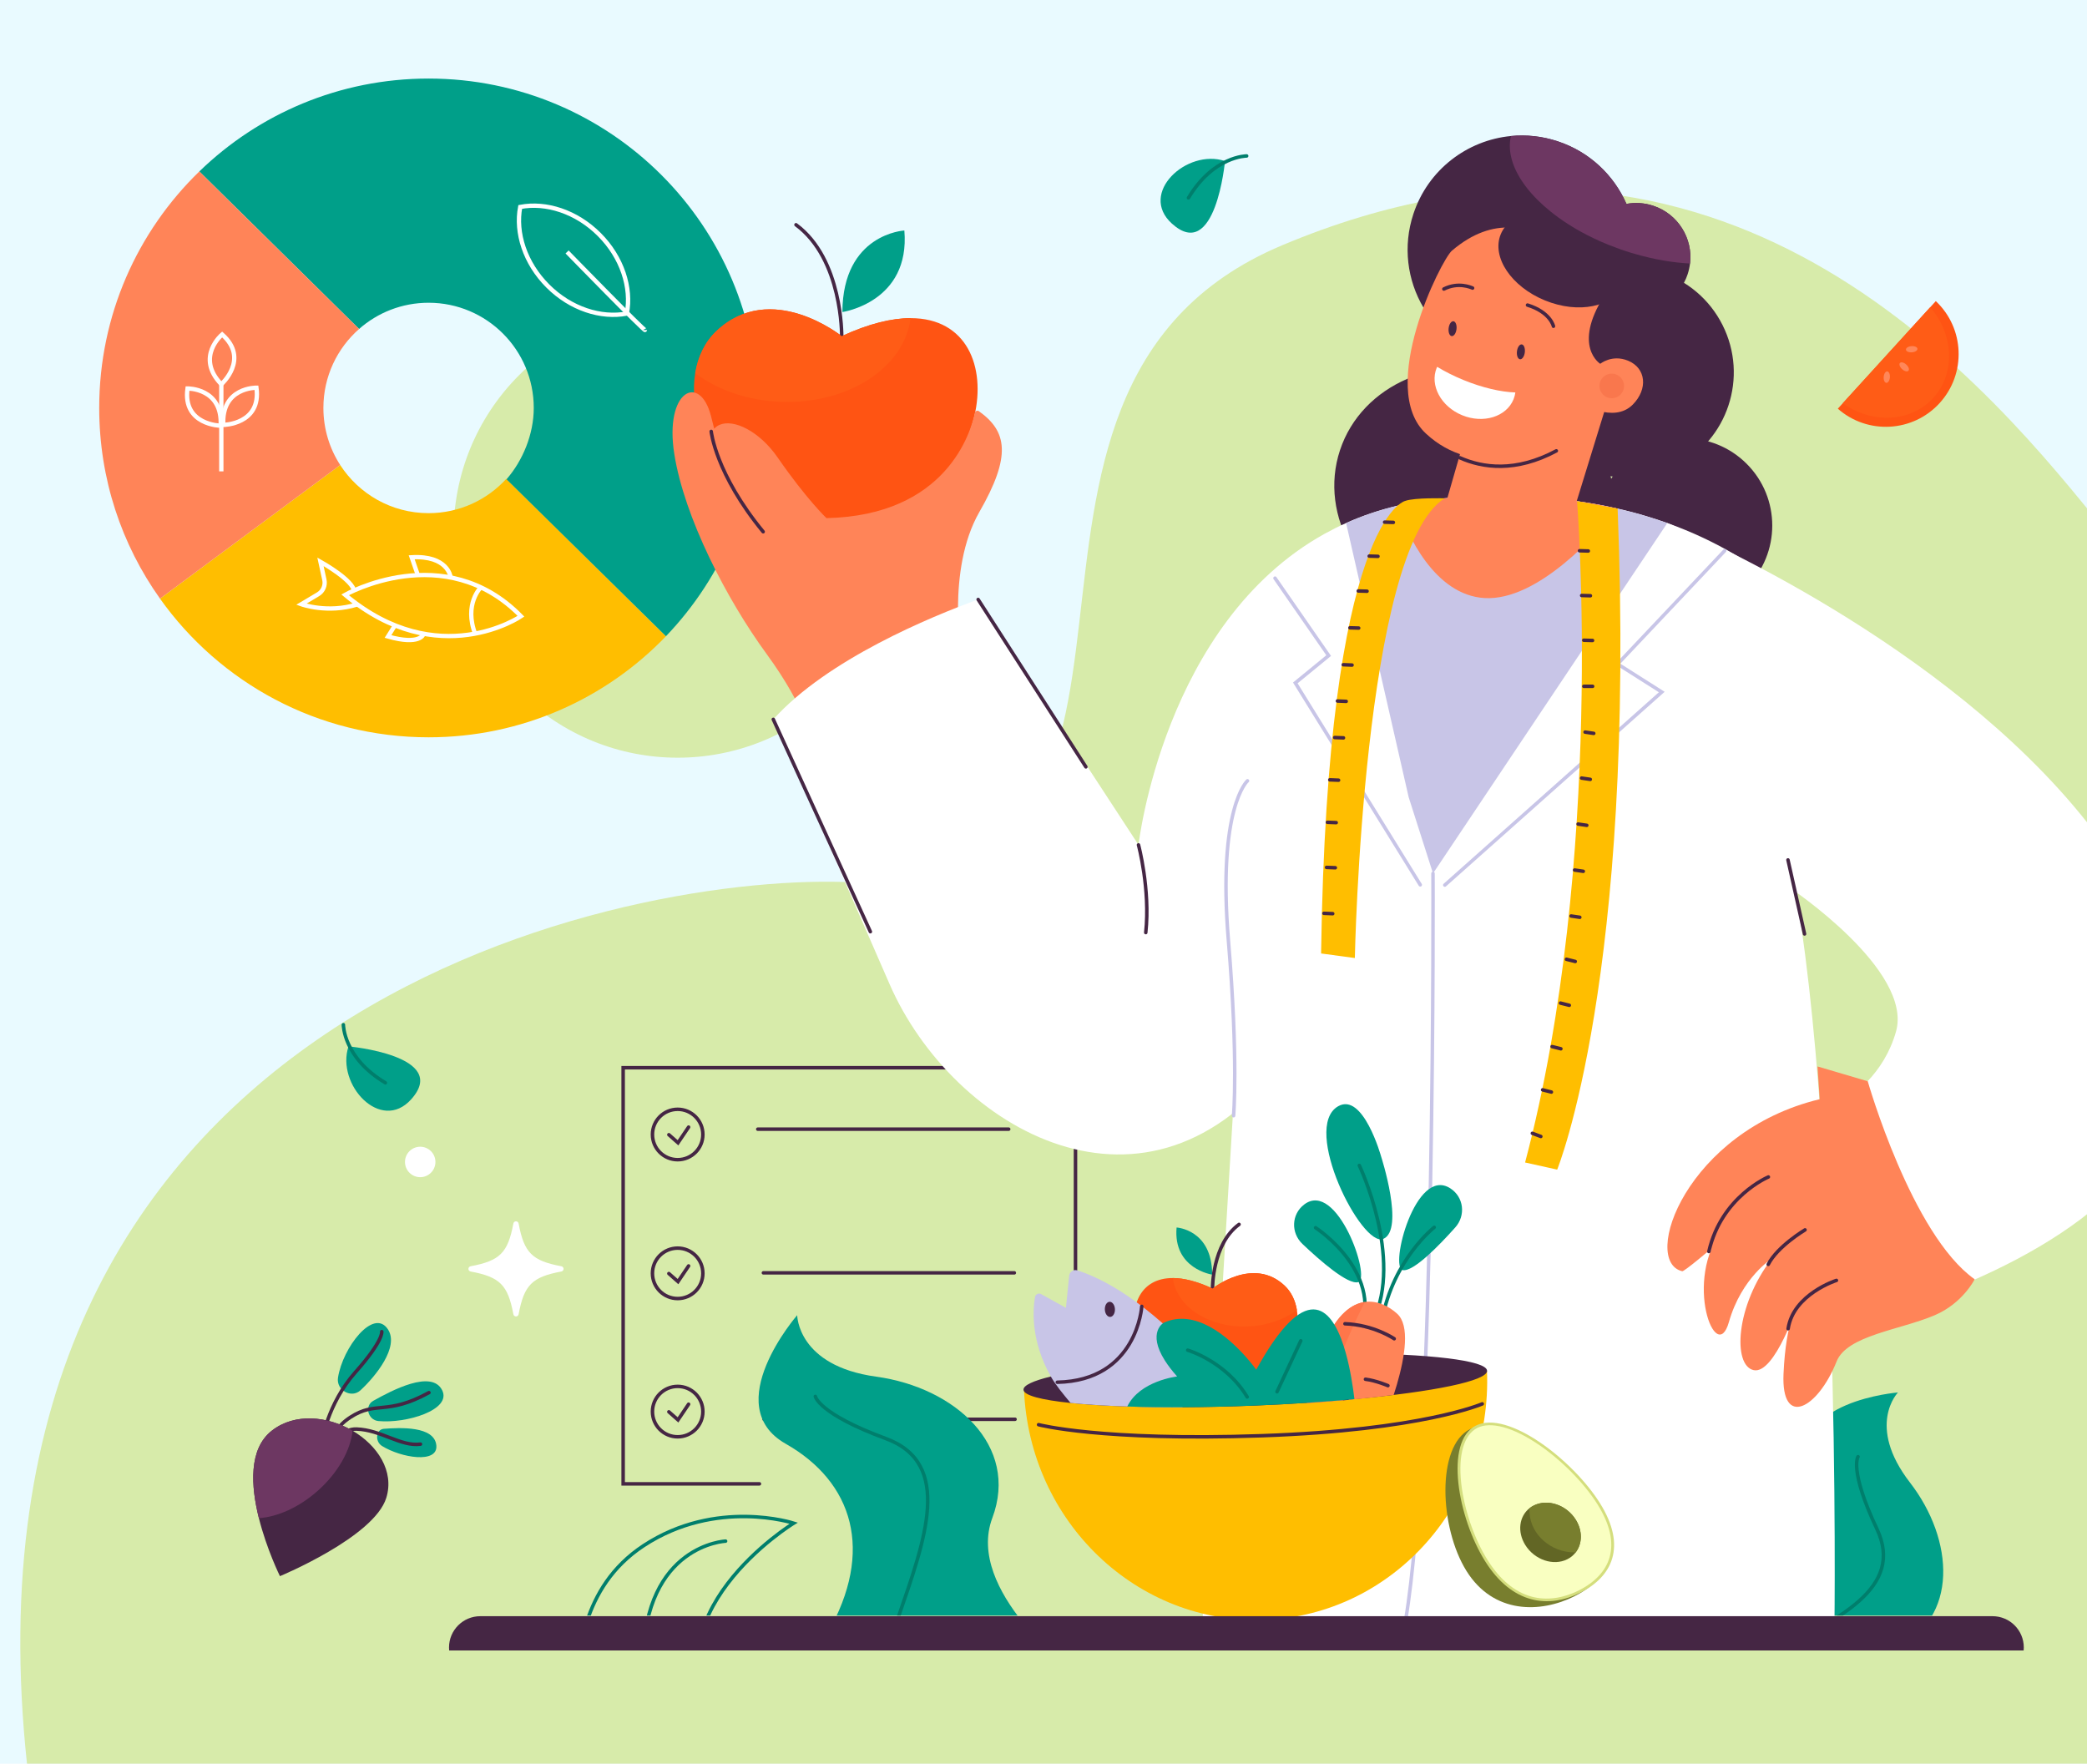
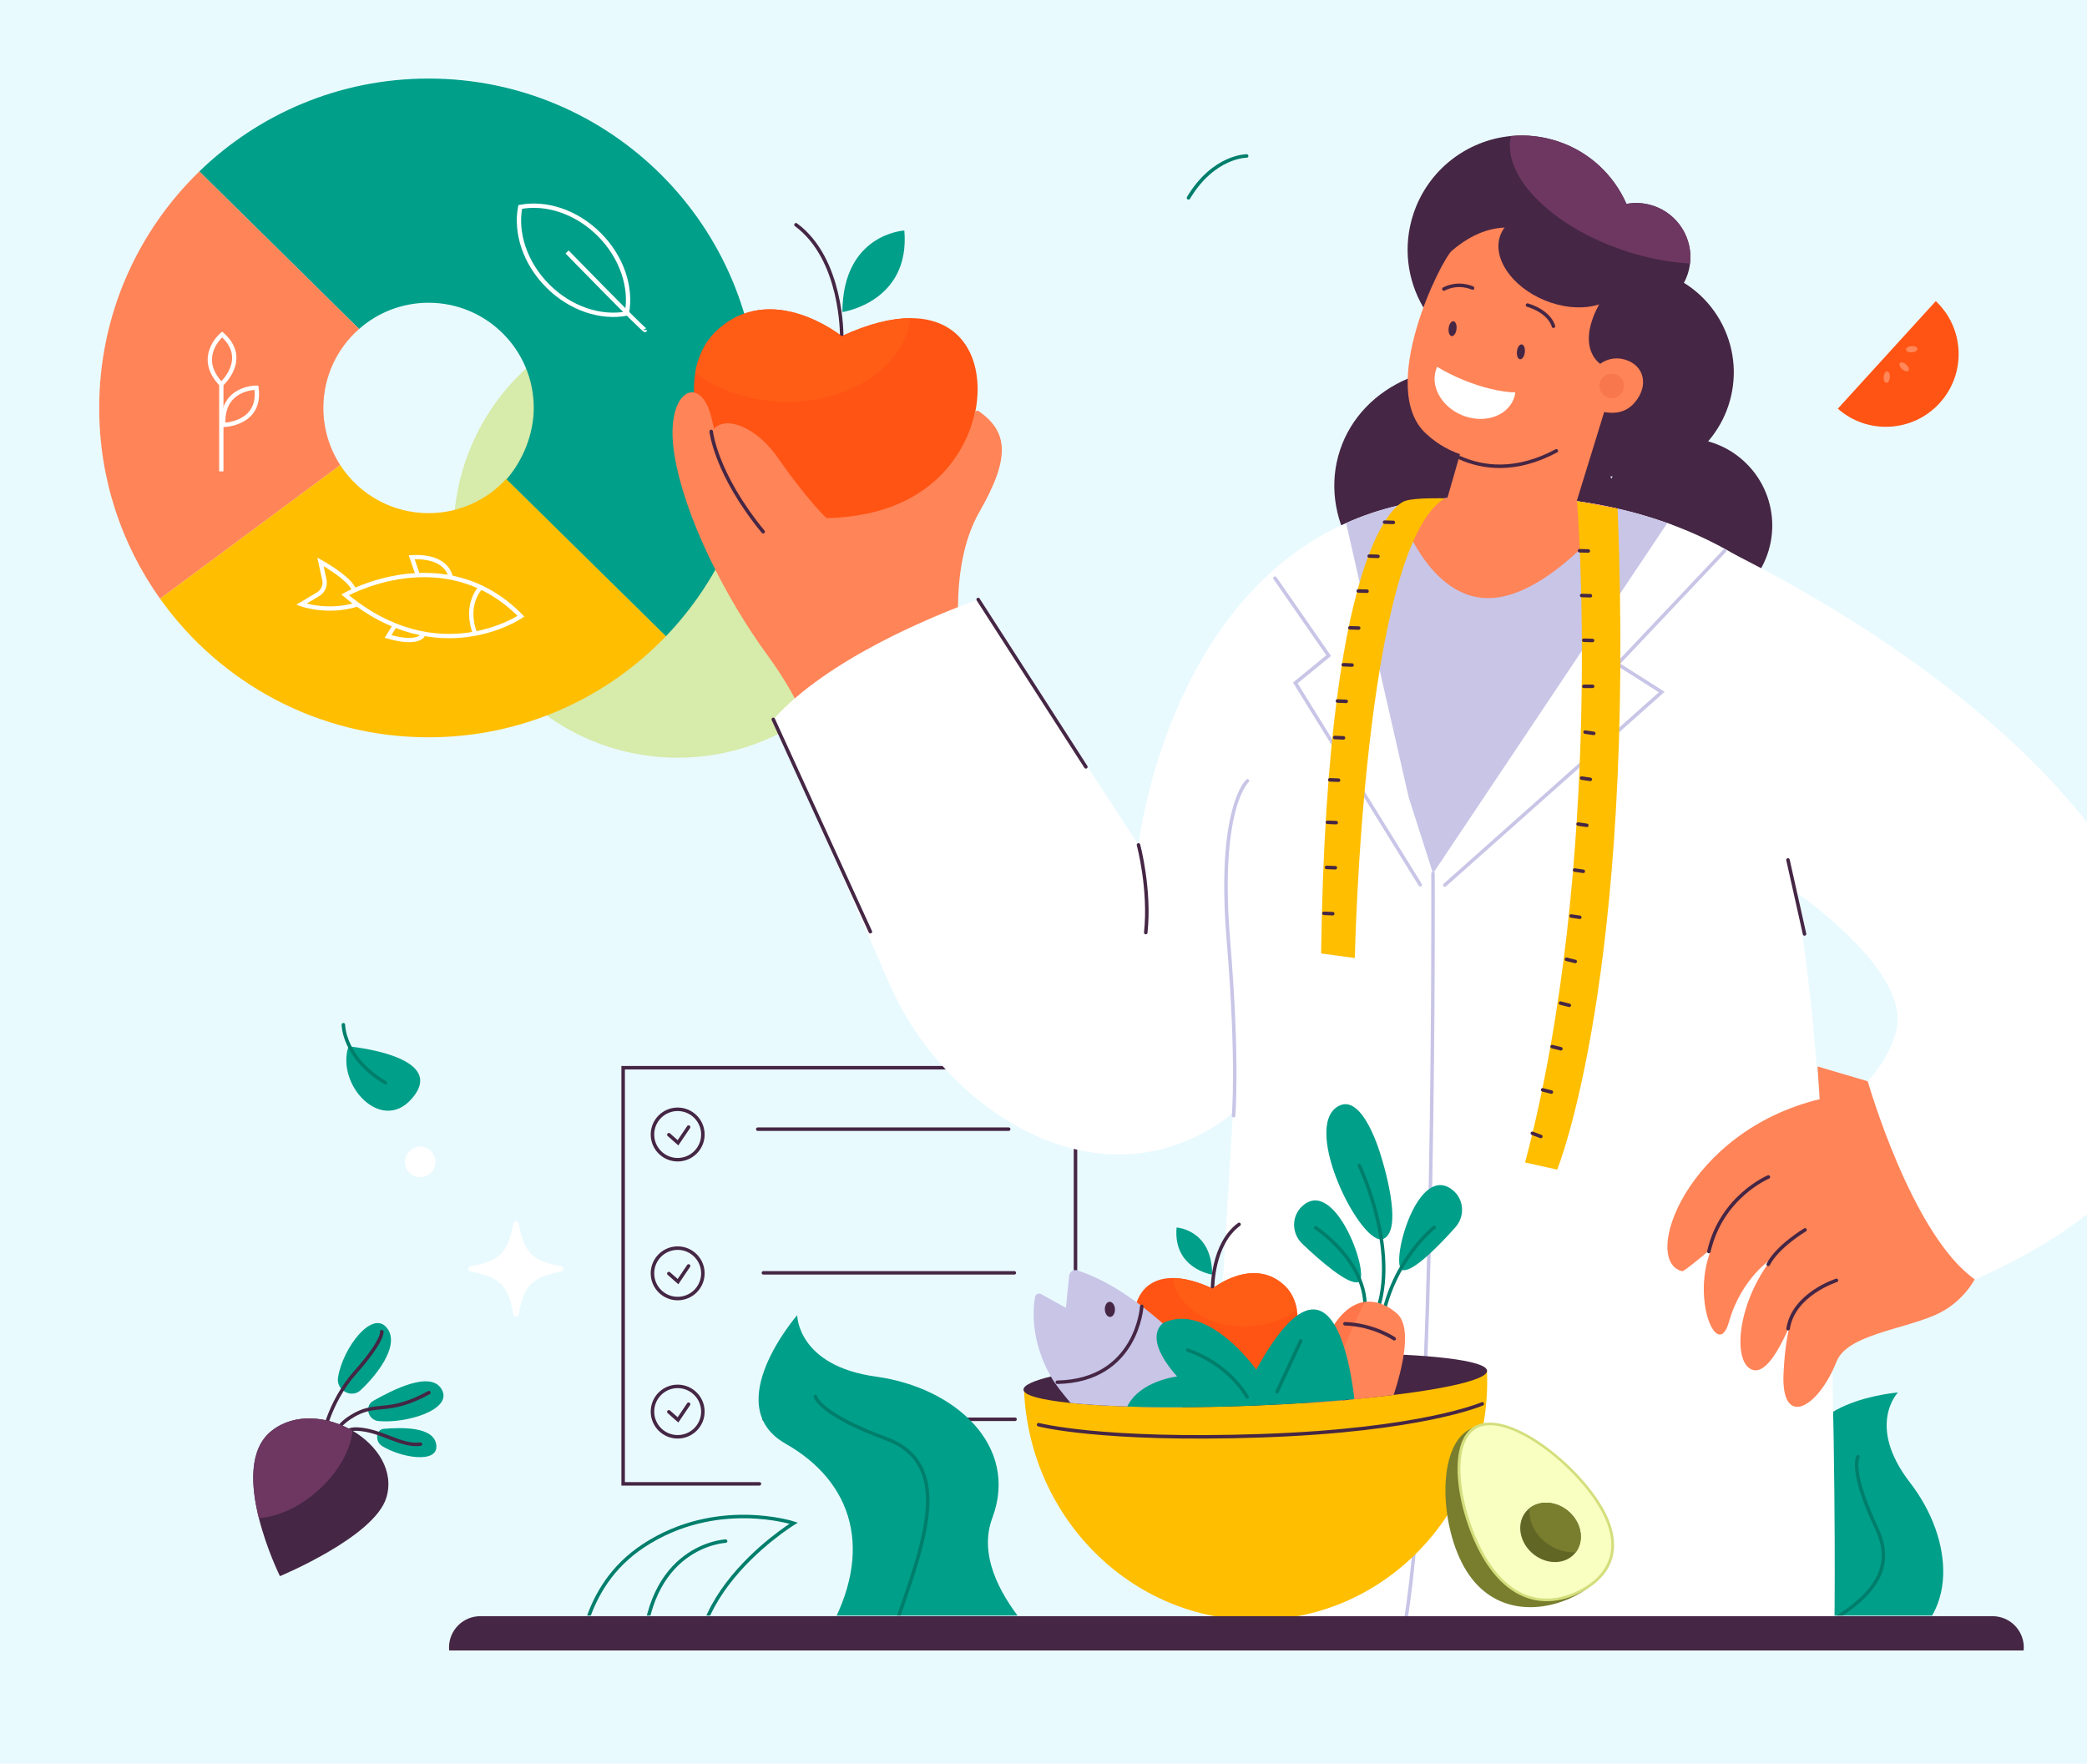
<svg xmlns="http://www.w3.org/2000/svg" id="Layer_1" data-name="Layer 1" viewBox="0 0 1800 1521.05">
  <defs>
    <style>
      .cls-1 {
        stroke: #007e6c;
      }

      .cls-1, .cls-2, .cls-3, .cls-4, .cls-5 {
        fill: none;
      }

      .cls-1, .cls-2, .cls-4, .cls-5 {
        stroke-miterlimit: 10;
      }

      .cls-1, .cls-2, .cls-5 {
        stroke-linecap: round;
        stroke-width: 3.02px;
      }

      .cls-6 {
        fill: #626625;
      }

      .cls-6, .cls-7, .cls-8, .cls-9, .cls-10, .cls-3, .cls-11, .cls-12, .cls-13, .cls-14, .cls-15, .cls-16, .cls-17, .cls-18, .cls-19, .cls-20, .cls-21, .cls-22, .cls-23 {
        stroke-width: 0px;
      }

      .cls-2 {
        stroke: #c8c5e7;
      }

      .cls-7 {
        fill: #d7ebaa;
      }

      .cls-24 {
        clip-path: url(#clippath-2);
      }

      .cls-8 {
        fill: #f9ffc1;
      }

      .cls-9 {
        fill: #6d3762;
      }

      .cls-10 {
        fill: #ff8458;
      }

      .cls-25 {
        clip-path: url(#clippath-1);
      }

      .cls-11 {
        fill: #ff764a;
      }

      .cls-12 {
        fill: #ff5c16;
      }

      .cls-13 {
        fill: #c8c5e7;
      }

      .cls-14 {
        fill: #ff8759;
      }

      .cls-15 {
        fill: #e9faff;
      }

      .cls-16 {
        fill: #787e2e;
      }

      .cls-4 {
        stroke: #fff;
        stroke-width: 3.72px;
      }

      .cls-17 {
        fill: #d4de7d;
      }

      .cls-26 {
        clip-path: url(#clippath);
      }

      .cls-27 {
        clip-path: url(#clippath-3);
      }

      .cls-18 {
        fill: #ffbe00;
      }

      .cls-5 {
        stroke: #452644;
      }

      .cls-19 {
        fill: #ff5413;
      }

      .cls-20 {
        fill: #fff;
      }

      .cls-21 {
        fill: #452644;
      }

      .cls-22 {
        fill: #009f89;
      }

      .cls-23 {
        fill: #f9774d;
      }
    </style>
    <clipPath id="clippath">
      <rect class="cls-3" x="-.48" width="1800.97" height="1536.19" />
    </clipPath>
    <clipPath id="clippath-1">
      <polygon class="cls-3" points="1773.08 -38.47 1770.62 1393.36 260.61 1393.36 258.76 -26.61 1773.08 -38.47" />
    </clipPath>
    <clipPath id="clippath-2">
      <rect class="cls-3" x="25.58" y="-86.77" width="1774.9" height="1631.11" />
    </clipPath>
    <clipPath id="clippath-3">
      <path class="cls-3" d="M1220.4,1200.68s-62.53,8.76-106.21,9.97c-43.69,1.21-155.54-319.84,37.45-306.75,192.99,13.09,162.31,231.27,68.77,296.78Z" />
    </clipPath>
  </defs>
  <g class="cls-26">
    <g>
      <rect class="cls-15" x="-.48" width="1800.97" height="1521.05" />
      <g>
        <circle class="cls-7" cx="584.5" cy="460.16" r="193.32" transform="translate(-154.19 548.08) rotate(-45)" />
-         <path class="cls-7" d="M1808.55,449v1074.1H23.49c-70.52-647.26,501.93-768.74,704.62-762.44,338.61,10.51,75.97-422.34,377.7-549.12,367.95-154.6,592.88,100.75,702.74,237.46Z" />
+         <path class="cls-7" d="M1808.55,449v1074.1c-70.52-647.26,501.93-768.74,704.62-762.44,338.61,10.51,75.97-422.34,377.7-549.12,367.95-154.6,592.88,100.75,702.74,237.46Z" />
      </g>
      <g>
        <g>
          <path class="cls-18" d="M138,516.29c51.48,72.39,136.04,119.6,231.63,119.6,80.43,0,153.04-33.41,204.73-87.14l-137.71-135.73c-16.61,18.16-40.48,29.55-67.02,29.55-31.96,0-60.07-16.54-76.23-41.53l-155.4,115.26Z" />
          <path class="cls-22" d="M171.92,147.85l137.79,135.88c15.99-14.08,36.95-22.63,59.93-22.63,50.1,0,90.72,40.62,90.72,90.72,0,22.82-9.58,45.6-23.5,61.54l137.52,135.35c48.86-51,79.33-120.68,79.33-196.89,0-156.88-127.19-284.07-284.07-284.07-76.85,0-146.59,30.53-197.72,80.1Z" />
          <path class="cls-10" d="M85.57,351.82c0,61.29,19.4,118.07,52.44,164.47l155.4-115.26c-9.17-14.18-14.49-31.08-14.49-49.21,0-27.14,11.91-51.48,30.79-68.09l-137.79-135.88c-53.25,51.65-86.35,123.94-86.35,203.97Z" />
        </g>
        <g>
          <path class="cls-4" d="M448.67,178.48c-4.24,22.24,4.04,48.4,23.8,68.16,19.74,19.74,45.9,28.02,68.16,23.8,4.26-22.22-4.02-48.42-23.78-68.18-19.78-19.78-45.96-28.04-68.18-23.78Z" />
          <path class="cls-4" d="M489.1,217.31s67.31,69.07,67.31,67.31" />
        </g>
        <g>
          <path class="cls-4" d="M297.66,513.01s85.72-48.79,151.66,18.46c0,0-71.21,48.79-151.66-18.46Z" />
          <path class="cls-4" d="M305.47,510.44c0-9.74-29.08-25.9-29.08-25.9l3.37,15.49c1.06,4.9-1.12,9.93-5.43,12.49l-14.42,8.58s22.55,8.23,48.11.22" />
          <path class="cls-4" d="M414.77,506.51s-14.95,14.35-4.78,40.66" />
          <path class="cls-4" d="M388.55,497.36s-2.39-18.53-33.48-16.74l5.38,15.55" />
          <path class="cls-4" d="M365.14,547.17s-2.99,9.57-30.49,1.79l5.98-9.57" />
        </g>
        <g>
          <path class="cls-4" d="M190.88,331.43s24.66-21.84.7-42.98c0,0-23.36,19.48-.7,42.98Z" />
          <path class="cls-4" d="M192.6,366.48s32.94-.46,28.58-32.11c0,0-30.42-.48-28.58,32.11Z" />
-           <path class="cls-4" d="M190.31,367.16s-32.94-.46-28.58-32.11c0,0,30.42-.48,28.58,32.11Z" />
          <line class="cls-4" x1="190.88" y1="330.44" x2="190.88" y2="406.53" />
        </g>
      </g>
      <g>
        <polyline class="cls-5" points="654.99 1279.73 537.46 1279.73 537.46 920.86 927.59 920.86 927.59 1277.84" />
        <g>
          <circle class="cls-5" cx="584.48" cy="978.45" r="21.74" />
          <polyline class="cls-5" points="576.88 978.64 584.77 985.59 593.9 972.07" />
        </g>
        <g>
          <path class="cls-5" d="M606.22,1098.18c0,12.01-9.74,21.75-21.75,21.75s-21.74-9.74-21.74-21.75,9.74-21.74,21.74-21.74,21.75,9.74,21.75,21.74Z" />
          <polyline class="cls-5" points="576.88 1098.37 584.77 1105.32 593.9 1091.8" />
        </g>
        <line class="cls-5" x1="653.57" y1="973.85" x2="869.98" y2="973.85" />
        <line class="cls-5" x1="658.42" y1="1097.76" x2="874.83" y2="1097.76" />
        <g>
          <circle class="cls-5" cx="584.48" cy="1217.43" r="21.74" />
          <polyline class="cls-5" points="576.88 1217.63 584.77 1224.58 593.9 1211.05" />
        </g>
        <line class="cls-5" x1="659.06" y1="1224.05" x2="875.47" y2="1224.05" />
      </g>
      <g>
        <g>
-           <path class="cls-22" d="M1056.55,138.9s-8.13,87.95-45.78,53.96c-29.1-26.27,12.83-64.94,45.78-53.96Z" />
          <path class="cls-1" d="M1075.22,134.51s-28.42-.17-50.17,36.13" />
        </g>
        <g>
          <path class="cls-22" d="M300.58,902.44s87.97,7.97,54.05,45.68c-26.22,29.15-64.96-12.71-54.05-45.68Z" />
          <path class="cls-1" d="M296.16,883.78s-.11,28.42,36.23,50.1" />
        </g>
      </g>
      <g>
        <path class="cls-20" d="M1695.24,643.79c-40.46,7.76-51.36,18.88-58.98,60.13-.75,4.09-6.46,4.09-7.22,0-7.61-41.25-18.52-52.37-58.98-60.13-4.01-.77-4.01-6.59,0-7.36,40.46-7.76,51.36-18.88,58.98-60.13.75-4.09,6.46-4.09,7.22,0,7.61,41.25,18.52,52.37,58.98,60.13,4.01.77,4.01,6.59,0,7.36Z" />
        <path class="cls-20" d="M1698.72,695.49c0,7.92,6.42,14.35,14.35,14.35s14.35-6.42,14.35-14.35-6.42-14.35-14.35-14.35-14.35,6.42-14.35,14.35Z" />
      </g>
      <g>
        <g>
          <path class="cls-19" d="M1669.59,259.69c24.85,23.43,26.44,62.55,3.34,87.91-23.09,25.36-62.21,27.44-87.85,4.87l84.51-92.78Z" />
-           <path class="cls-12" d="M1664.77,264.97c20.36,23.41,22,56.94,2.68,78.16-19.34,21.23-52.89,22.73-78.09,4.64l75.41-82.79Z" />
        </g>
        <path class="cls-14" d="M1629.99,325.46c-.22,2.73-1.6,4.85-3.07,4.73-1.47-.12-2.49-2.44-2.26-5.17.22-2.74,1.6-4.85,3.07-4.73,1.47.12,2.49,2.44,2.26,5.17Z" />
        <path class="cls-14" d="M1644.13,314.42c2.03,1.85,2.86,4.24,1.86,5.33-1,1.09-3.45.47-5.47-1.38-2.03-1.85-2.86-4.24-1.86-5.33,1-1.09,3.45-.47,5.47,1.38Z" />
        <path class="cls-14" d="M1648.62,298.52c2.74-.19,5.04.84,5.15,2.32.1,1.47-2.03,2.83-4.77,3.02-2.74.19-5.04-.84-5.15-2.32-.1-1.47,2.03-2.83,4.77-3.02Z" />
      </g>
      <g class="cls-25">
        <g>
          <path class="cls-22" d="M1410.54,1493.18s-3.45-77.48,68.53-97.67c71.98-20.19,97.46-70.84,80.84-129-16.61-58.17,77.05-65.58,77.05-65.58,0,0-27.76,28.38,10.39,77.73,38.15,49.35,42.3,117.26-12.67,142.86-54.97,25.6-39.18,130.51-39.18,130.51l-184.97-58.85Z" />
          <path class="cls-1" d="M1602.52,1256.32s-7.84,11.29,16.26,62.28c24.1,50.99-33.31,78.02-91.29,106.84-57.98,28.82-28.79,97.18-28.79,97.18" />
        </g>
        <g>
          <path class="cls-1" d="M495.08,1449.51c5.58-18.59,4.4-79.93,60.12-116.52,62.56-41.08,129.34-19.33,129.34-19.33,0,0-130.26,79.74-64.83,177.45,47,70.19,37.39,193.25-64.71,208.01" />
          <g>
            <path class="cls-22" d="M735.11,1538.3s-62.44-58.17-21.49-129.52c40.95-71.35,21.9-130.76-35.99-163.61-57.89-32.86,9.94-110.9,9.94-110.9,0,0,.09,43.68,68.09,53.02,68,9.33,123.62,59.45,100.19,121.93-23.42,62.48,69.86,132.67,69.86,132.67l-190.6,96.41Z" />
            <path class="cls-1" d="M703.22,1204.32s2.55,14.91,60.79,36.36c58.23,21.45,34,86.94,10.7,154.26-23.3,67.33,52.32,98.5,52.32,98.5" />
          </g>
          <path class="cls-1" d="M625.82,1329.14s-69.71,3.03-71.23,103.05" />
        </g>
      </g>
      <g>
        <path class="cls-22" d="M291.51,1188.17c-1.66,10.8,11.54,18.16,19.4,10.89,13-12.03,33.56-37.27,23.73-52.49-12.35-19.11-39.15,15.69-43.12,41.6Z" />
        <path class="cls-22" d="M326.41,1225.59c-9.17-.87-12.28-13.11-4.43-17.49,15.76-8.81,50.41-27.25,59.4-9.06,8.38,16.94-31.04,28.82-54.97,26.55Z" />
        <path class="cls-22" d="M329.49,1247.1c-6.37-3.94-5.26-14.32,1.59-14.84,13.76-1.03,43.75-2.6,45.26,14.4,1.4,15.83-30.23,10.72-46.85.43Z" />
        <path class="cls-5" d="M286.97,1254.45s-7.14-17.64,15.27-32.16c22.4-14.52,30.92-1.1,67.71-21.21" />
        <path class="cls-5" d="M277.42,1244.06s4.74-33.14,29.16-60.63c24.42-27.49,22.68-34.94,22.68-34.94" />
        <path class="cls-5" d="M290.46,1244.65s4.15-12.59,17.04-12.17c21.21.7,38.24,15.32,55.16,13.02" />
        <path class="cls-21" d="M333.16,1291.85c-10.5,33.85-91.71,67.5-91.71,67.5,0,0-11.4-22.99-18.16-50.01-6.93-27.72-8.99-59.68,11.13-75.44,19.88-15.58,48.17-12.6,69.69.04,21.48,12.62,36.2,34.88,29.05,57.91Z" />
        <path class="cls-9" d="M304.1,1233.94c-1.78,16.74-12.41,36.12-30.03,51.77-16.19,14.39-34.81,22.55-50.79,23.63-6.93-27.72-8.99-59.68,11.13-75.44,19.88-15.58,48.17-12.6,69.69.04Z" />
      </g>
      <g class="cls-24">
        <g>
          <g>
            <g>
              <path class="cls-20" d="M1073.54,791.3l-36.2,602.68,544.81,11.56s6.64-488.53-45.64-697.15c0,0-279.32,152.35-462.97,82.91Z" />
              <g>
                <g>
                  <path class="cls-19" d="M736.42,448.04c-100.15,5.18-145.68-71.76-136.81-126.19,2.32-14.28,8.4-27,18.22-36.29,47.23-44.69,108.12,4.34,108.12,4.34,23.52-10.85,43.26-15.51,59.43-15.52,97.04,0,65.93,167.71-48.95,173.64Z" />
                  <path class="cls-5" d="M725.95,289.91s.82-66.41-39.42-96.06" />
                  <path class="cls-22" d="M779.99,198.79s-53.14,2.74-53.45,70.33c0,0,58.69-8.42,53.45-70.33Z" />
                </g>
                <path class="cls-12" d="M785.37,274.4c-5.25,42.75-54.43,74.67-112.76,72.12-28.5-1.25-54.1-10.51-73-24.66,2.32-14.28,8.4-27,18.22-36.29,47.23-44.69,108.12,4.34,108.12,4.34,23.52-10.85,43.26-15.51,59.43-15.52Z" />
              </g>
              <path class="cls-10" d="M712.83,446.86s-17.13-16.17-42.13-52.31c-31.5-45.53-88.82-42.64-39.79,39.37,0,0-5.78-29.18-17.75-75.31-9.6-37.01-40.25-21.78-31.6,32.88,8.65,54.67,44.93,125.04,79.66,172.57,34.72,47.53,39.03,75.32,39.03,75.32l129.19-71.64s-13.61-75.95,15.27-126.21c27.79-48.36,23.89-69.51-.34-86.84-1.34-.96-3.21-.28-3.55,1.33-3.44,16.53-24.37,88.54-127.99,90.84Z" />
              <path class="cls-21" d="M1406.09,246.29c-2.36,7.15-5.45,13.82-9.2,20-6.88,11.44-15.91,21.15-26.38,28.75-4.49,3.28-9.25,6.17-14.2,8.58-13.07,6.5-27.54,10.1-42.43,10.25-10.68.18-21.52-1.43-32.22-4.97-23.66-7.82-42.36-23.73-54.01-43.68-13.87-23.54-17.87-52.74-8.61-80.75,12.64-38.23,46.46-63.54,84.11-67.16,13.22-1.28,26.92.11,40.33,4.55,27.62,9.13,48.45,29.29,59.32,53.98,5.9,13.45,8.82,28.31,8.19,43.41-.08,3.34-.41,6.7-.91,10.08-.02.37-.07.73-.15,1.07-.8,5.32-2.08,10.61-3.82,15.89Z" />
              <path class="cls-21" d="M1455.58,236.47c-.86,2.61-1.92,5.08-3.2,7.42-7.05,13.19-19.89,21.98-34.2,24.09-6.93,1.08-14.18.59-21.29-1.69l-.34-.11c-4.3-1.42-8.27-3.41-11.81-5.88-1.03-.68-2.05-1.43-3-2.25-6.52-5.29-11.43-12.18-14.28-19.93-.78-2.06-1.41-4.18-1.89-6.34-1.75-7.9-1.46-16.38,1.26-24.63.52-1.57,1.12-3.07,1.75-4.56,1.36-2.99,2.99-5.75,4.85-8.3.39-.55.79-1.06,1.2-1.58,7.05-8.87,17.12-14.83,28.14-16.87,7.47-1.38,15.39-.94,23.09,1.61,21.48,7.1,34.34,28.23,31.76,49.84-.37,3.08-1.05,6.15-2.05,9.19Z" />
              <circle class="cls-21" cx="1453.22" cy="453.27" r="75.32" transform="translate(105.13 1160.34) rotate(-45)" />
              <circle class="cls-21" cx="1404.46" cy="321.11" r="90.88" transform="translate(5.55 665.59) rotate(-26.71)" />
              <ellipse class="cls-21" cx="1271.3" cy="426.47" rx="108.24" ry="121.79" transform="translate(467.46 1499.74) rotate(-71.71)" />
              <path class="cls-20" d="M1717.37,942.03l-29.3-192.36c-.7-1.71-1.34-3.49-1.93-5.36-30.54-96.08-84.26-204.02-189.38-265.77-17.94-10.59-37.37-19.78-58.45-27.34-.19-.07-.29-.11-.29-.11-2.96-1.07-5.99-2.11-9.02-3.08-3.03-1.01-6.12-1.98-9.22-2.89-2.65-.83-5.33-1.59-8.05-2.33-.06,0-.13-.04-.19-.04-1.47-.42-2.94-.81-4.44-1.2-.58-.15-1.15-.31-1.76-.43-3.33-.89-6.72-1.72-10.15-2.45-2.34-.56-4.71-1.08-7.11-1.57-1.15-.28-2.34-.52-3.49-.74-2.08-.41-4.17-.83-6.29-1.21-.48-.09-1-.17-1.51-.26-2.44-.46-4.88-.86-7.32-1.26-3.05-.52-6.14-.98-9.25-1.41-.13-.04-.26-.04-.39-.05-.16-.04-.29-.05-.45-.08-.35-.05-.74-.06-1.09-.11-.77-.07-1.51-.13-2.29-.2-2.74-.28-5.48-.53-8.21-.78-.74-.06-1.45-.13-2.19-.19-.26-.01-.48-.02-.74-.06-1.42-.13-2.84-.22-4.29-.32-1.93-.18-3.9-.3-5.87-.45-.65-.03-1.29-.09-1.97-.12-2.64-.18-5.29-.36-7.94-.51-3.55-.22-7.16-.41-10.78-.57-2.52-.11-5.07-.22-7.65-.3-1.58-.07-3.16-.11-4.78-.18-.39-.02-.77-.03-1.16-.02l-.55-.02c-3.07-.07-6.17-.14-9.28-.18-3.49-.06-6.98-.11-10.51-.14-.23.02-.45.01-.68,0-10.85.27-21.97.88-33.36,1.81-2.34.19-4.68.41-6.98.66-.39.02-.75.06-1.1.11-2.18.23-4.32.49-6.44.82-2.21.26-4.39.58-6.54.91-1.43.26-2.87.49-4.3.75-.23.02-.46.08-.69.13-4.92.85-9.75,1.84-14.49,2.99-.13.03-.23.05-.36.08-15.79,3.71-30.47,8.76-44.13,14.89-6.43,2.86-12.62,5.98-18.59,9.28-138.81,77.09-160.47,268.29-160.47,268.29l-138.31-211.65c-40.69,14.81-130.19,51.62-176.68,103.41,0,0,49.56,111.57,100.19,228.1,54.37,125.14,223.66,223.8,340.9,64.64l365.89,180.11,102.16,5.12c85.92,4.28,154.21-71.27,141.28-156.36ZM1664.27,886.24c-18.68,66.24-192.72,121.77-192.72,121.77l23.79-273.14s187.61,85.13,168.93,151.37Z" />
              <path class="cls-13" d="M1438.02,451.1l-161.75,241.9-40.32,60.28-21-65.74-53.96-236.43c13.66-6.13,28.34-11.18,44.13-14.89.13-.03.23-.05.36-.08,4.74-1.12,9.57-2.14,14.49-2.99.23-.05.46-.11.69-.13,1.43-.26,2.87-.49,4.3-.75,2.15-.33,4.33-.65,6.54-.91,2.12-.33,4.26-.59,6.44-.82.36-.05.72-.1,1.1-.11,2.31-.25,4.65-.48,6.98-.66,11.39-.92,22.52-1.54,33.36-1.81.23,0,.45.02.68,0,3.52.03,7.02.08,10.51.14,3.1.04,6.21.11,9.28.18l.55.02c2,.06,3.97.11,5.94.2,2.58.08,5.14.19,7.65.3,3.62.16,7.23.35,10.78.57,2.65.15,5.29.33,7.94.51,2.61.18,5.22.36,7.84.57,2.42.2,4.84.37,7.22.57,2.74.25,5.48.5,8.21.78.77.07,1.51.13,2.29.2.51.09,1.03.14,1.54.2.13,0,.26.01.39.05,3.12.43,6.2.89,9.25,1.41,2.44.4,4.88.8,7.32,1.26.51.09,1.03.17,1.51.26,2.12.38,4.2.8,6.29,1.21,1.16.21,2.34.46,3.49.74,2.4.49,4.78,1.02,7.11,1.57,3.43.76,6.82,1.59,10.15,2.45.61.12,1.18.28,1.76.43,1.5.39,2.97.78,4.44,1.2.06,0,.13.04.19.04,2.72.73,5.4,1.5,8.05,2.33,3.1.91,6.19,1.89,9.22,2.89,3.03.97,6.06,2.01,9.02,3.08Z" />
              <path class="cls-10" d="M1385.41,349.43l-31.7,102.81-68.99,17.31c-10.63,2.67-20.16-3.47-23.09-14.86l-17.13-11.86,20.94-72.69,93.74-35.59,26.24,14.88Z" />
              <path class="cls-21" d="M1238.66,190c3.58,13.57,10.26,27.46,21.86,39.88,3.43,3.68,7.18,7.38,11.2,11.1,44.78,41.67,120.47,84.34,120.47,84.34,0,0,57.03-61.34,2.99-115.54-2.2-2.24-4.6-4.45-7.2-6.63-10.86-9.16-21.58-16.59-32-22.75-27.16-16.04-52.28-23.55-72.6-30.97-.5-.19-1.01-.36-1.51-.51-25.27-8.02-50.08,15.05-43.2,41.08Z" />
              <path class="cls-10" d="M1252.26,216.18c-9.24,7.89-64.88,118.64-22.37,157.79,1.33,1.22,2.68,2.4,4.04,3.53,41.42,34.19,104.33,18.99,128.19-29.13l.58-1.17s28.84,18.68,45.59,1.69c13.15-13.34,11.51-31.41-4.16-37.83-13.84-5.67-23.94,2.7-23.94,2.7,0,0-24.09-14.93,3.1-58.23,0,0-58.69-101.11-131.03-39.33Z" />
              <ellipse class="cls-21" cx="1346.99" cy="223.67" rx="38.28" ry="56.85" transform="translate(629.08 1385.15) rotate(-67.71)" />
              <path class="cls-20" d="M1239.13,317.23c-6.17,15.05,3.66,33.38,21.94,40.88,18.34,7.52,38.15,1.34,44.32-13.71.79-1.93,1.3-3.91,1.58-5.92-12.37-.39-28.3-4-44.76-10.74-8.28-3.4-15.94-7.27-22.66-11.36-.18.29-.29.55-.42.86Z" />
              <path class="cls-23" d="M1399.92,336.88c-2.22,5.42-8.42,8.01-13.84,5.79-5.42-2.22-8.01-8.42-5.79-13.84,2.22-5.42,8.42-8.01,13.84-5.79,5.42,2.22,8.01,8.42,5.79,13.84Z" />
              <path class="cls-5" d="M1259.17,394.82c19.5,8.65,47.99,12.84,83.13-5.98" />
              <path class="cls-21" d="M1308.34,303.04c-.41,3.54.77,6.59,2.65,6.8s3.73-2.48,4.14-6.01-.77-6.59-2.65-6.8c-1.87-.22-3.73,2.48-4.14,6.01Z" />
              <path class="cls-21" d="M1249.42,283.07c-.41,3.54.77,6.59,2.65,6.8,1.87.22,3.73-2.48,4.14-6.01.41-3.54-.77-6.59-2.65-6.8-1.87-.22-3.73,2.48-4.14,6.01Z" />
              <polyline class="cls-2" points="1099.67 498.64 1145.96 565.42 1117.18 588.98 1224.94 763.12" />
              <path class="cls-5" d="M1339.83,281.37s-2.55-12.11-22.38-18.26" />
              <path class="cls-5" d="M1270.07,248.44c-1.28-.52-12.2-5.5-24.75.82" />
              <path class="cls-10" d="M1395.17,438.69c-16.93,21.06-68.54,79.75-114.75,77.11-43.07-2.53-67.11-54.95-74.96-79.65,12.78-3.03,26.27-5.22,40.55-6.38,11.39-.92,22.52-1.54,33.36-1.81.23,0,.45.02.68,0,3.52.02,7.02.08,10.51.14,3.1.04,6.21.11,9.28.18,4.78.14,9.5.32,14.15.52,3.62.16,7.23.35,10.78.57,10.61.63,21.03,1.44,31.21,2.43,1.29.12,2.58.24,3.83.39.13,0,.26.01.39.05,12.09,1.69,23.74,3.82,34.98,6.45Z" />
              <path class="cls-5" d="M613.4,372.1s3.71,36.43,44.81,86.5" />
              <path class="cls-9" d="M1457.64,227.28c-14.76-.76-30.52-3.42-46.66-8.04-3.12-.86-6.21-1.81-9.34-2.85l-.61-.2c-2.24-.74-4.44-1.5-6.58-2.34-9.12-3.29-17.77-7.1-25.85-11.27-11.72-6.05-22.23-12.86-31.25-20.16-8.34-6.7-15.42-13.81-20.96-21.02-11.4-14.83-16.46-30.22-13.24-44.09,13.22-1.28,26.92.11,40.33,4.55,27.62,9.13,48.45,29.29,59.32,53.98,7.47-1.38,15.39-.94,23.09,1.61,21.48,7.1,34.34,28.23,31.76,49.84Z" />
              <path class="cls-20" d="M1875.31,854.86c-47.1-188.48-270.54-321.76-378.56-376.3-33.42-16.89-55.78-26.22-58.45-27.34-.19-.07-.29-.11-.29-.11l35.91,642.18,4.12,73.54s459.91-61.23,397.26-311.98ZM1529.11,974.77l14.28-209.33s106.98,71.25,91.85,124.36c-20.4,71.64-106.14,84.97-106.14,84.97Z" />
              <polyline class="cls-2" points="1487.47 475.01 1395.18 572.68 1433.24 596.84 1246.12 763.33" />
              <path class="cls-2" d="M1075.94,673.42s-25.98,22.82-16.44,137.89c8.65,104.27,4.42,150.93,4.42,150.93" />
              <path class="cls-10" d="M1567.54,919.74l43.36,12.81s37.71,132.13,92.2,170.76c0,0-10.18,20.66-34.51,31.03-29.83,12.71-75.6,17.31-84.57,39.87-16.29,40.97-47.83,57.71-45.77,10.68,2.06-47.03,12.68-60.99,12.68-60.99,0,0-20.12,61.65-38.4,57.77-18.28-3.88-15.76-55.64,15.75-96.29,0,0-26.26,16.45-37.16,54.92-10.91,38.47-39.77-36.13-5.01-80.74,34.75-44.6,44.73-30.03,44.73-30.03,0,0-76.69,67.61-79.97,66.83-35.78-8.52,3.6-120.61,118.59-148.38l-1.89-28.25Z" />
              <path class="cls-5" d="M1525.2,1015.08s-40.55,16.89-51.33,64.31" />
              <path class="cls-5" d="M1556.81,1060.7s-23.81,14.18-31.74,29.78" />
              <path class="cls-5" d="M1583.9,1104.28s-37.12,11.78-41.68,41.66" />
              <path class="cls-5" d="M981.92,728.69s10.28,38.14,6.28,75.61" />
              <path class="cls-2" d="M1235.94,753.29s2.27,489.98-23.64,644.25" />
            </g>
            <line class="cls-5" x1="1542.09" y1="741.64" x2="1556.38" y2="805.48" />
          </g>
          <g>
            <path class="cls-18" d="M1360.2,432.25s24.36,308.9-44.84,570.33l27.68,6.15s67.96-166.01,52.14-570.04l-34.98-6.45Z" />
            <line class="cls-5" x1="1321.63" y1="977.41" x2="1328.94" y2="980.15" />
            <line class="cls-5" x1="1330.48" y1="939.94" x2="1338.04" y2="941.84" />
            <line class="cls-5" x1="1338.67" y1="902.63" x2="1346.24" y2="904.53" />
            <line class="cls-5" x1="1345.91" y1="865.12" x2="1353.48" y2="867.02" />
            <line class="cls-5" x1="1351.05" y1="827.32" x2="1358.62" y2="829.22" />
            <line class="cls-5" x1="1355.07" y1="790.01" x2="1362.55" y2="791.12" />
            <line class="cls-5" x1="1358.08" y1="750.36" x2="1365.56" y2="751.46" />
            <line class="cls-5" x1="1361.09" y1="710.71" x2="1368.57" y2="711.81" />
            <line class="cls-5" x1="1364.1" y1="671.06" x2="1371.58" y2="672.16" />
            <line class="cls-5" x1="1367.11" y1="631.4" x2="1374.59" y2="632.51" />
            <line class="cls-5" x1="1366.05" y1="591.92" x2="1373.61" y2="591.93" />
            <line class="cls-5" x1="1365.99" y1="552.17" x2="1373.54" y2="552.38" />
            <line class="cls-5" x1="1364.15" y1="513.58" x2="1371.7" y2="513.79" />
            <line class="cls-5" x1="1362.31" y1="474.99" x2="1369.87" y2="475.2" />
          </g>
          <g>
            <path class="cls-18" d="M1168.53,826.24s7.01-353.15,77.49-396.46c0,0-26.06-.73-34.12,2.26,0,0-67.17,15.1-72.48,390.28l29.1,3.93Z" />
            <line class="cls-5" x1="1194.19" y1="450.32" x2="1201.74" y2="450.54" />
            <line class="cls-5" x1="1180.93" y1="479.6" x2="1188.48" y2="479.82" />
            <line class="cls-5" x1="1171.49" y1="509.68" x2="1179.05" y2="509.89" />
            <line class="cls-5" x1="1164.29" y1="541.46" x2="1171.84" y2="541.67" />
            <line class="cls-5" x1="1158.54" y1="573.3" x2="1166.12" y2="573.59" />
            <line class="cls-5" x1="1153.51" y1="604.59" x2="1161.08" y2="604.89" />
            <line class="cls-5" x1="1151.15" y1="636.08" x2="1158.72" y2="636.37" />
            <line class="cls-5" x1="1146.92" y1="672.57" x2="1154.49" y2="672.87" />
            <line class="cls-5" x1="1144.88" y1="709.19" x2="1152.45" y2="709.48" />
            <line class="cls-5" x1="1144.13" y1="748.1" x2="1151.7" y2="748.39" />
            <line class="cls-5" x1="1141.87" y1="787.7" x2="1149.45" y2="788" />
          </g>
        </g>
        <line class="cls-5" x1="666.96" y1="620.43" x2="750.68" y2="803.53" />
        <line class="cls-5" x1="843.63" y1="517.02" x2="936.55" y2="661.38" />
      </g>
      <g>
        <path class="cls-18" d="M883.18,1198.56c4.67,114.12,97.85,202.98,208.12,198.47,110.26-4.51,195.87-100.69,191.2-214.8l-399.32,16.33Z" />
        <path class="cls-5" d="M1278.41,1210.77s-51.86,22.7-190.33,27.47c-138.47,4.77-192.33-9.52-192.33-9.52" />
        <path class="cls-21" d="M882.74,1198.54c.2,4.92,15.29,8.84,40.6,11.44,13.6,1.42,30.13,2.45,48.89,3.05,14.61.48,30.55.7,47.52.62,20.05-.06,41.52-.55,63.83-1.46,30.27-1.24,58.93-3.14,84.59-5.53,67.95-6.27,114.77-15.72,114.41-24.46-.37-9.01-50.51-14.69-121.83-15.12-21.55-.14-45.05.21-69.67,1.12-3.07.08-6.16.2-9.28.33-2.83.12-5.65.23-8.45.39-13.95.62-27.53,1.39-40.57,2.29-9.68.66-19.07,1.37-28.11,2.15-42.15,3.68-76.88,8.56-98.35,13.8-15.17,3.72-23.72,7.63-23.56,11.38Z" />
        <g>
          <g>
            <path class="cls-19" d="M1039.49,1202.41c57.72,3.15,84.09-41.13,79.07-72.51-1.32-8.23-4.8-15.58-10.44-20.95-27.15-25.84-62.33,2.33-62.33,2.33-13.54-6.29-24.91-9.01-34.23-9.04-55.94-.16-38.28,96.56,27.93,100.17Z" />
            <path class="cls-5" d="M1045.78,1111.27s-.36-38.28,22.88-55.3" />
            <path class="cls-22" d="M1014.78,1058.66s30.63,1.67,30.69,40.63c0,0-33.82-4.95-30.69-40.63Z" />
          </g>
          <path class="cls-12" d="M1011.56,1102.23c2.96,24.65,31.25,43.13,64.88,41.75,16.43-.67,31.2-5.97,42.12-14.09-1.32-8.23-4.8-15.58-10.44-20.95-27.15-25.84-62.33,2.33-62.33,2.33-13.54-6.29-24.91-9.01-34.23-9.04Z" />
        </g>
        <g class="cls-27">
          <g>
            <g>
              <g>
                <g>
                  <path class="cls-22" d="M1250.86,1024.87c11.73,7.55,13.48,23.43,4.27,33.74-13.81,15.47-36.13,38.47-45.25,36.8-11.67-2.13,10.92-89.87,40.97-70.54Z" />
                  <path class="cls-22" d="M1124.81,1038.84c-11.08,8.48-11.52,24.46-1.5,33.98,15.03,14.29,39.15,35.39,48.1,32.98,11.45-3.08-18.22-88.68-46.6-66.96Z" />
                  <path class="cls-22" d="M1191.18,997.39s20.48,63.19,1.9,71.08c-18.59,7.89-71.02-95.96-38.98-114.37,21.61-12.42,37.08,43.3,37.08,43.3Z" />
                  <path class="cls-1" d="M1172.38,1005.13s38.01,79.65,11.9,133.98" />
                  <path class="cls-1" d="M1134.67,1058.86s62.43,40.34,36.32,94.67" />
                  <path class="cls-1" d="M1236.98,1058.5s-35.24,27.69-44.87,79.48" />
                </g>
                <path class="cls-10" d="M1136.86,1315.71c20.61-16.13,50.94-75.34,50.94-75.34,0,0,39.45-87.18,17.25-107.33-7.09-6.44-17.1-11.63-27.86-10.17-22.88,3.17-49.17,36.54-58.23,152.29-3.47,44.31,5.45,50.29,17.9,40.55Z" />
              </g>
              <path class="cls-11" d="M1136.86,1315.71c-14.65-78.42,26.41-166.06,40.33-192.83-22.88,3.17-49.17,36.54-58.23,152.29-3.47,44.31,5.45,50.29,17.9,40.55Z" />
            </g>
            <path class="cls-5" d="M1202.47,1154.6s-17.68-12.08-42.47-12.92" />
-             <path class="cls-5" d="M1197.07,1195.05s-10.31-4.4-19.39-5.53" />
            <path class="cls-5" d="M1133.68,1199.87s14.39,0,28.33,8.02" />
          </g>
        </g>
        <path class="cls-13" d="M906.31,1187.16c4.19,7.39,10.29,14.7,17.03,22.82,13.6,1.42,30.13,2.45,48.89,3.05,14.61.48,30.55.7,47.52.62,10.35-19.45,15.28-39.83,15.28-39.83,0,0-.79-.94-2.25-2.62-10.39-11.75-54.96-59.81-103.56-75.56-3.3-1.07-6.74,1.2-7.09,4.65l-2.8,27.66-21.38-11.85c-2.16-1.2-4.85.1-5.27,2.53-1.84,10.65-3.9,37.57,13.63,68.51Z" />
        <path class="cls-21" d="M952.91,1129.43c.15,3.6,2.21,6.44,4.62,6.35,2.4-.1,4.23-3.1,4.08-6.7-.15-3.6-2.21-6.44-4.62-6.35-2.4.1-4.23,3.1-4.08,6.7Z" />
        <path class="cls-5" d="M984.75,1126.68s-3.91,64.06-72.84,65.43" />
        <g>
          <path class="cls-22" d="M972.24,1213.04c31.88,1.03,70.19.82,111.33-.87,30.28-1.24,58.95-3.15,84.6-5.52-1.3-10.88-3.57-25.78-7.41-39.6-9.85-35.45-29.9-63.79-69.7,1.12-2.44,4.01-4.97,8.38-7.59,13.12,0,0-3.77-5.39-10.12-12.39-14.54-16.04-42.6-40.56-69.64-28.11,0,0-14.57,8.05.96,32.57,2.6,4.1,6.05,8.69,10.58,13.78,0,0-32.25,3.65-43,25.9Z" />
          <line class="cls-1" x1="1121.91" y1="1156.35" x2="1101.41" y2="1200.33" />
          <path class="cls-1" d="M1024.38,1164.45s32.78,9.62,51.3,40.36" />
        </g>
      </g>
      <path class="cls-21" d="M1745.48,1420.87c0,.88-.05,1.74-.12,2.58H387.39c-.08-.85-.12-1.71-.12-2.58,0-7.46,3.02-14.2,7.9-19.09,4.89-4.88,11.63-7.9,19.09-7.9h1304.24c14.91,0,26.99,12.08,26.99,26.99Z" />
      <g>
        <g>
          <path class="cls-16" d="M1377.74,1298.18c23.38,37.41,9.11,63.99-19.89,78.55-29,14.56-69.64,15.57-93.03-21.84-23.38-37.41-26.04-107.69,2.95-122.26,29-14.56,86.58,28.14,109.96,65.55Z" />
          <path class="cls-17" d="M1379.99,1296.51c23.38,37.41,10.41,63.33-16.98,77.09-27.39,13.76-58.83,10.14-82.22-27.27-23.38-37.41-35.25-103.07-7.86-116.83,27.39-13.76,83.67,29.6,107.06,67.01Z" />
          <path class="cls-8" d="M1361.77,1371.61c-13.92,6.99-28.03,8.85-40.79,5.39-14.6-3.97-27.41-14.64-38.09-31.72-11.54-18.46-20.21-43.88-22.64-66.34-2.64-24.38,2.44-41.67,13.93-47.45,11.49-5.77,30.6-.62,52.42,14.12,20.11,13.59,39.77,33.49,51.3,51.95,10.68,17.08,14.14,32.45,10.29,45.68-3.36,11.57-12.5,21.38-26.42,28.37Z" />
          <path class="cls-6" d="M1315.55,1332.53c-7.13-11.41-5.32-24.78,3.67-31.82,1.09-.86,2.3-1.62,3.6-2.28,12.02-6.03,28.24-.55,36.24,12.24,6.05,9.67,5.66,20.76-.08,28.2-1.84,2.4-4.25,4.43-7.19,5.9-12.02,6.03-28.24.55-36.24-12.24Z" />
        </g>
        <path class="cls-16" d="M1358.26,1338.88c-20.42.11-37.91-15.12-39.06-34.04-.09-1.4-.08-2.78.02-4.13,1.09-.86,2.3-1.62,3.6-2.28,12.02-6.03,28.24-.55,36.24,12.24,6.05,9.67,5.66,20.76-.08,28.2-.23.01-.47.01-.71.01Z" />
      </g>
      <g>
        <path class="cls-20" d="M405.9,1096.6c25.3,4.76,32.12,11.58,36.88,36.88.47,2.51,4.04,2.51,4.51,0,4.76-25.3,11.58-32.12,36.88-36.88,2.51-.47,2.51-4.04,0-4.51-25.3-4.76-32.12-11.58-36.88-36.88-.47-2.51-4.04-2.51-4.51,0-4.76,25.3-11.58,32.12-36.88,36.88-2.51.47-2.51,4.04,0,4.51Z" />
        <circle class="cls-20" cx="362.42" cy="1002.13" r="13.13" />
      </g>
    </g>
  </g>
</svg>